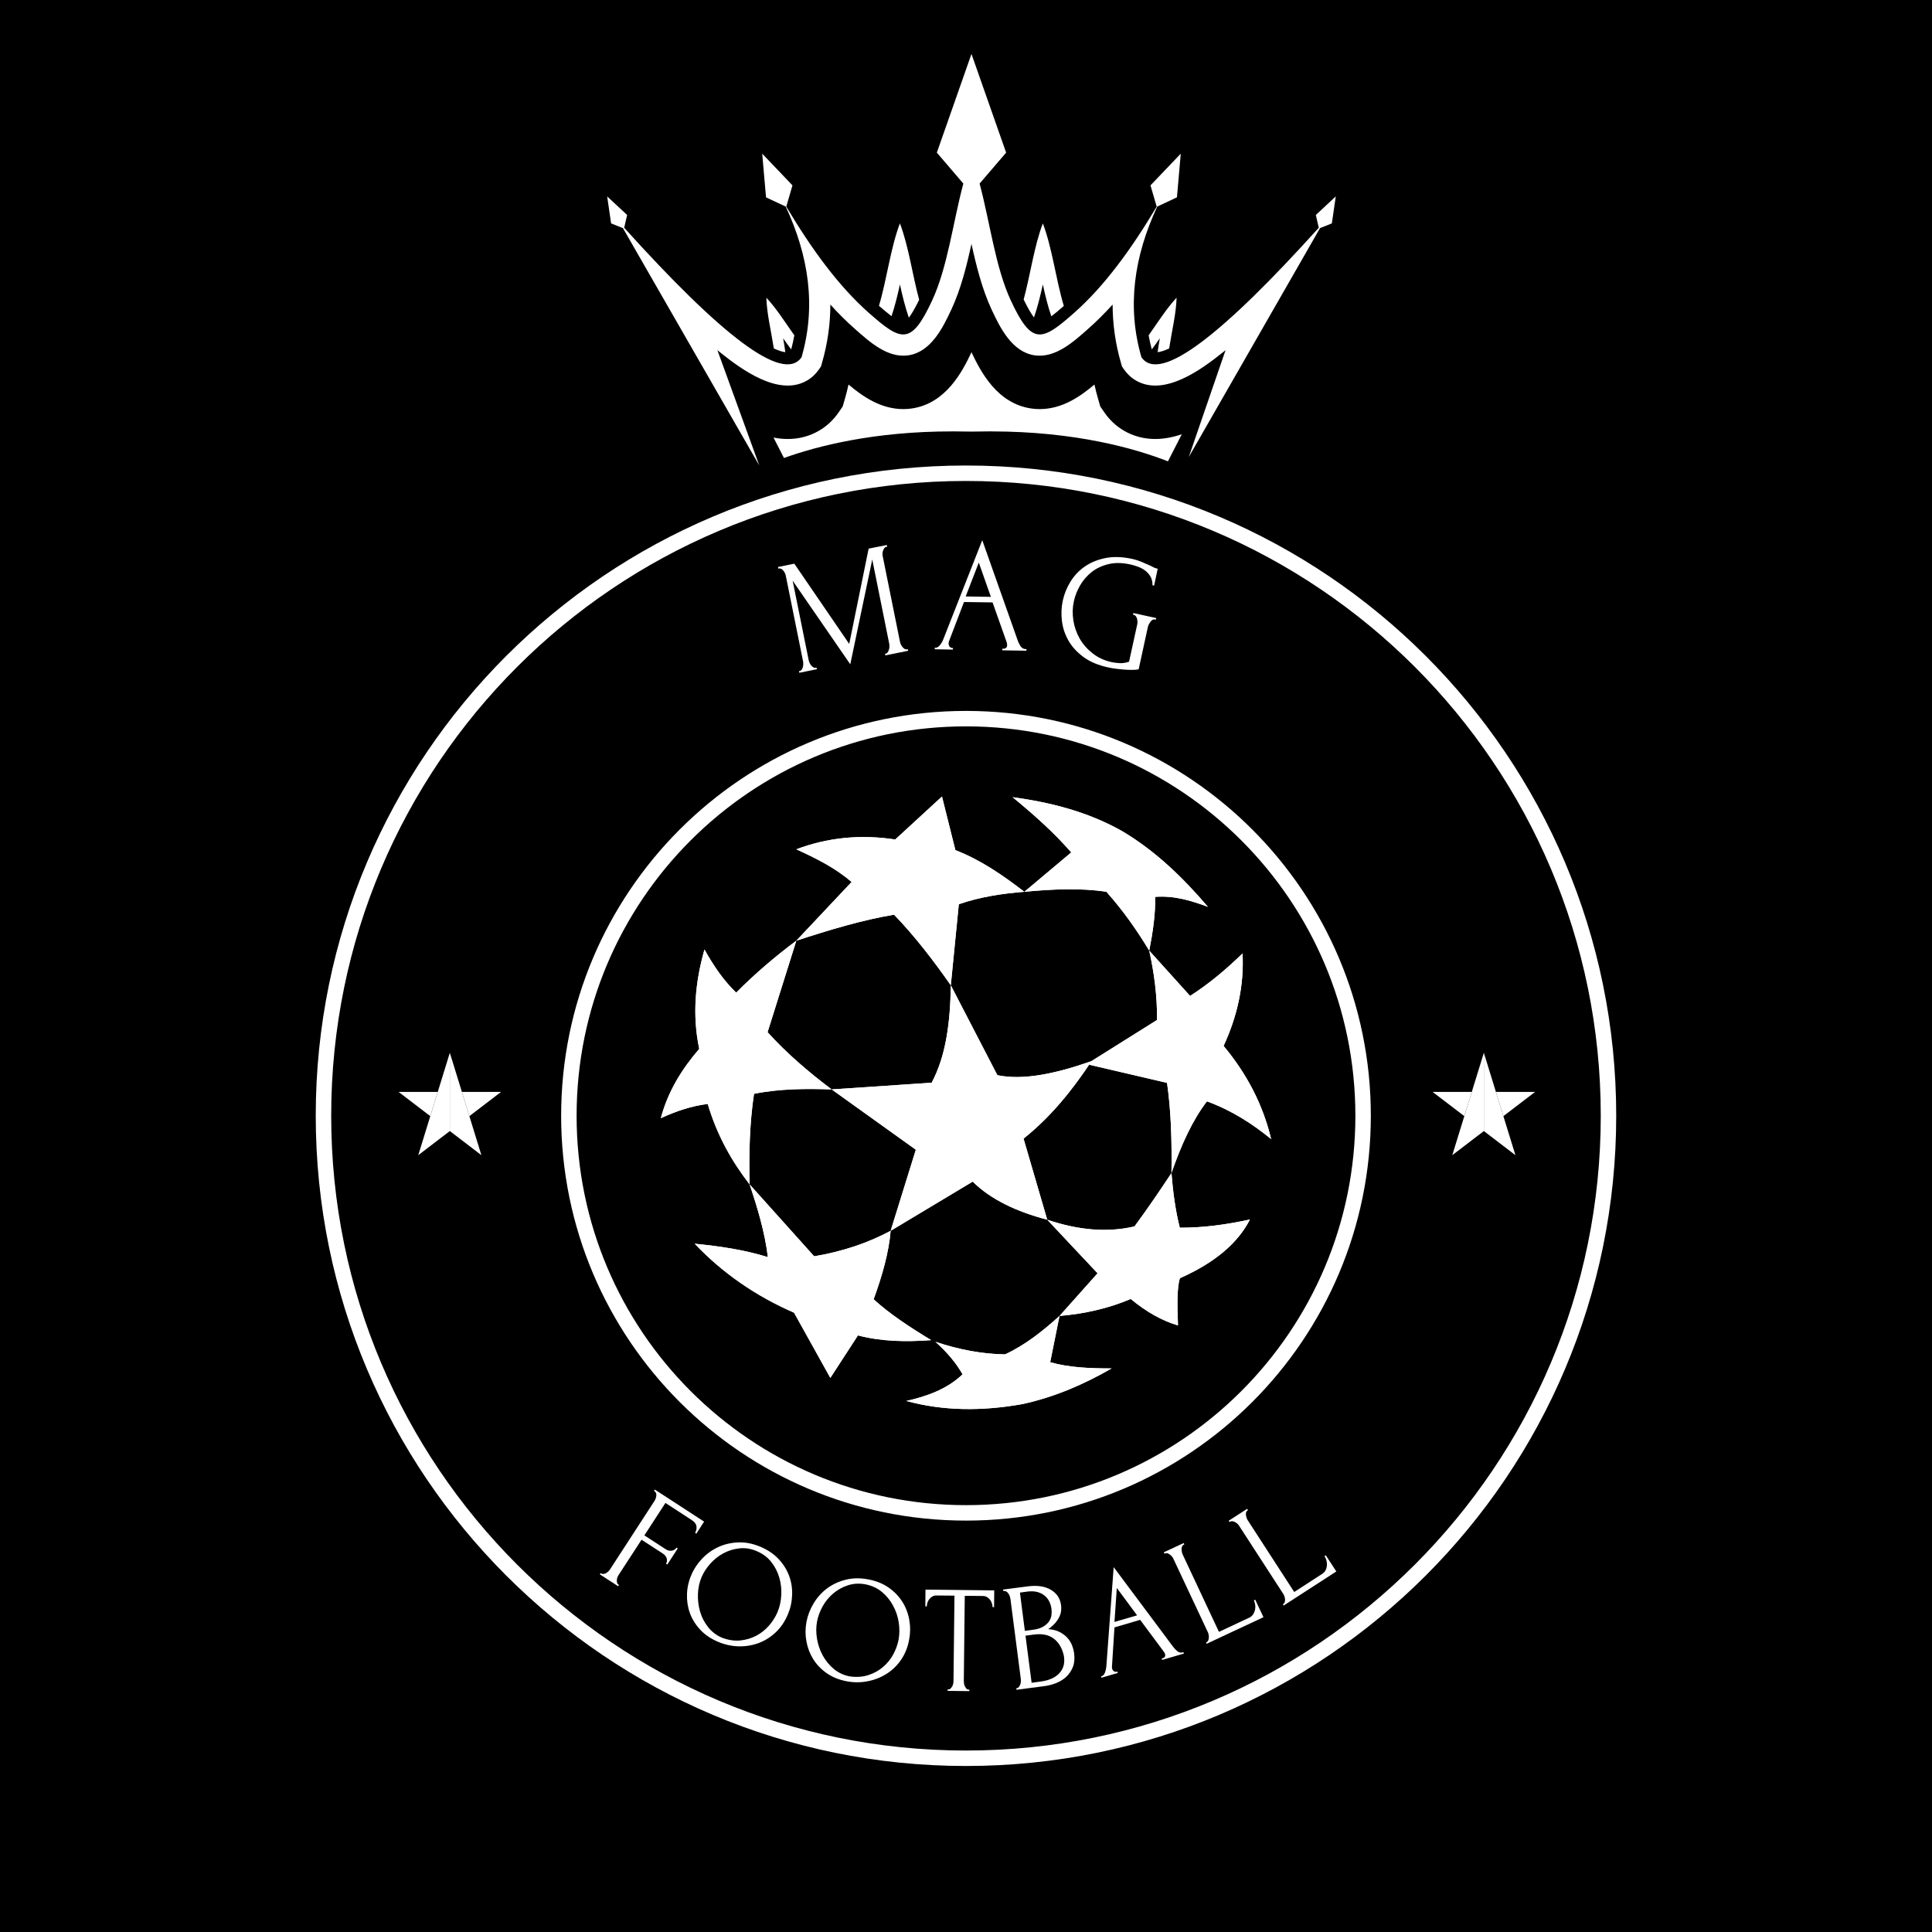
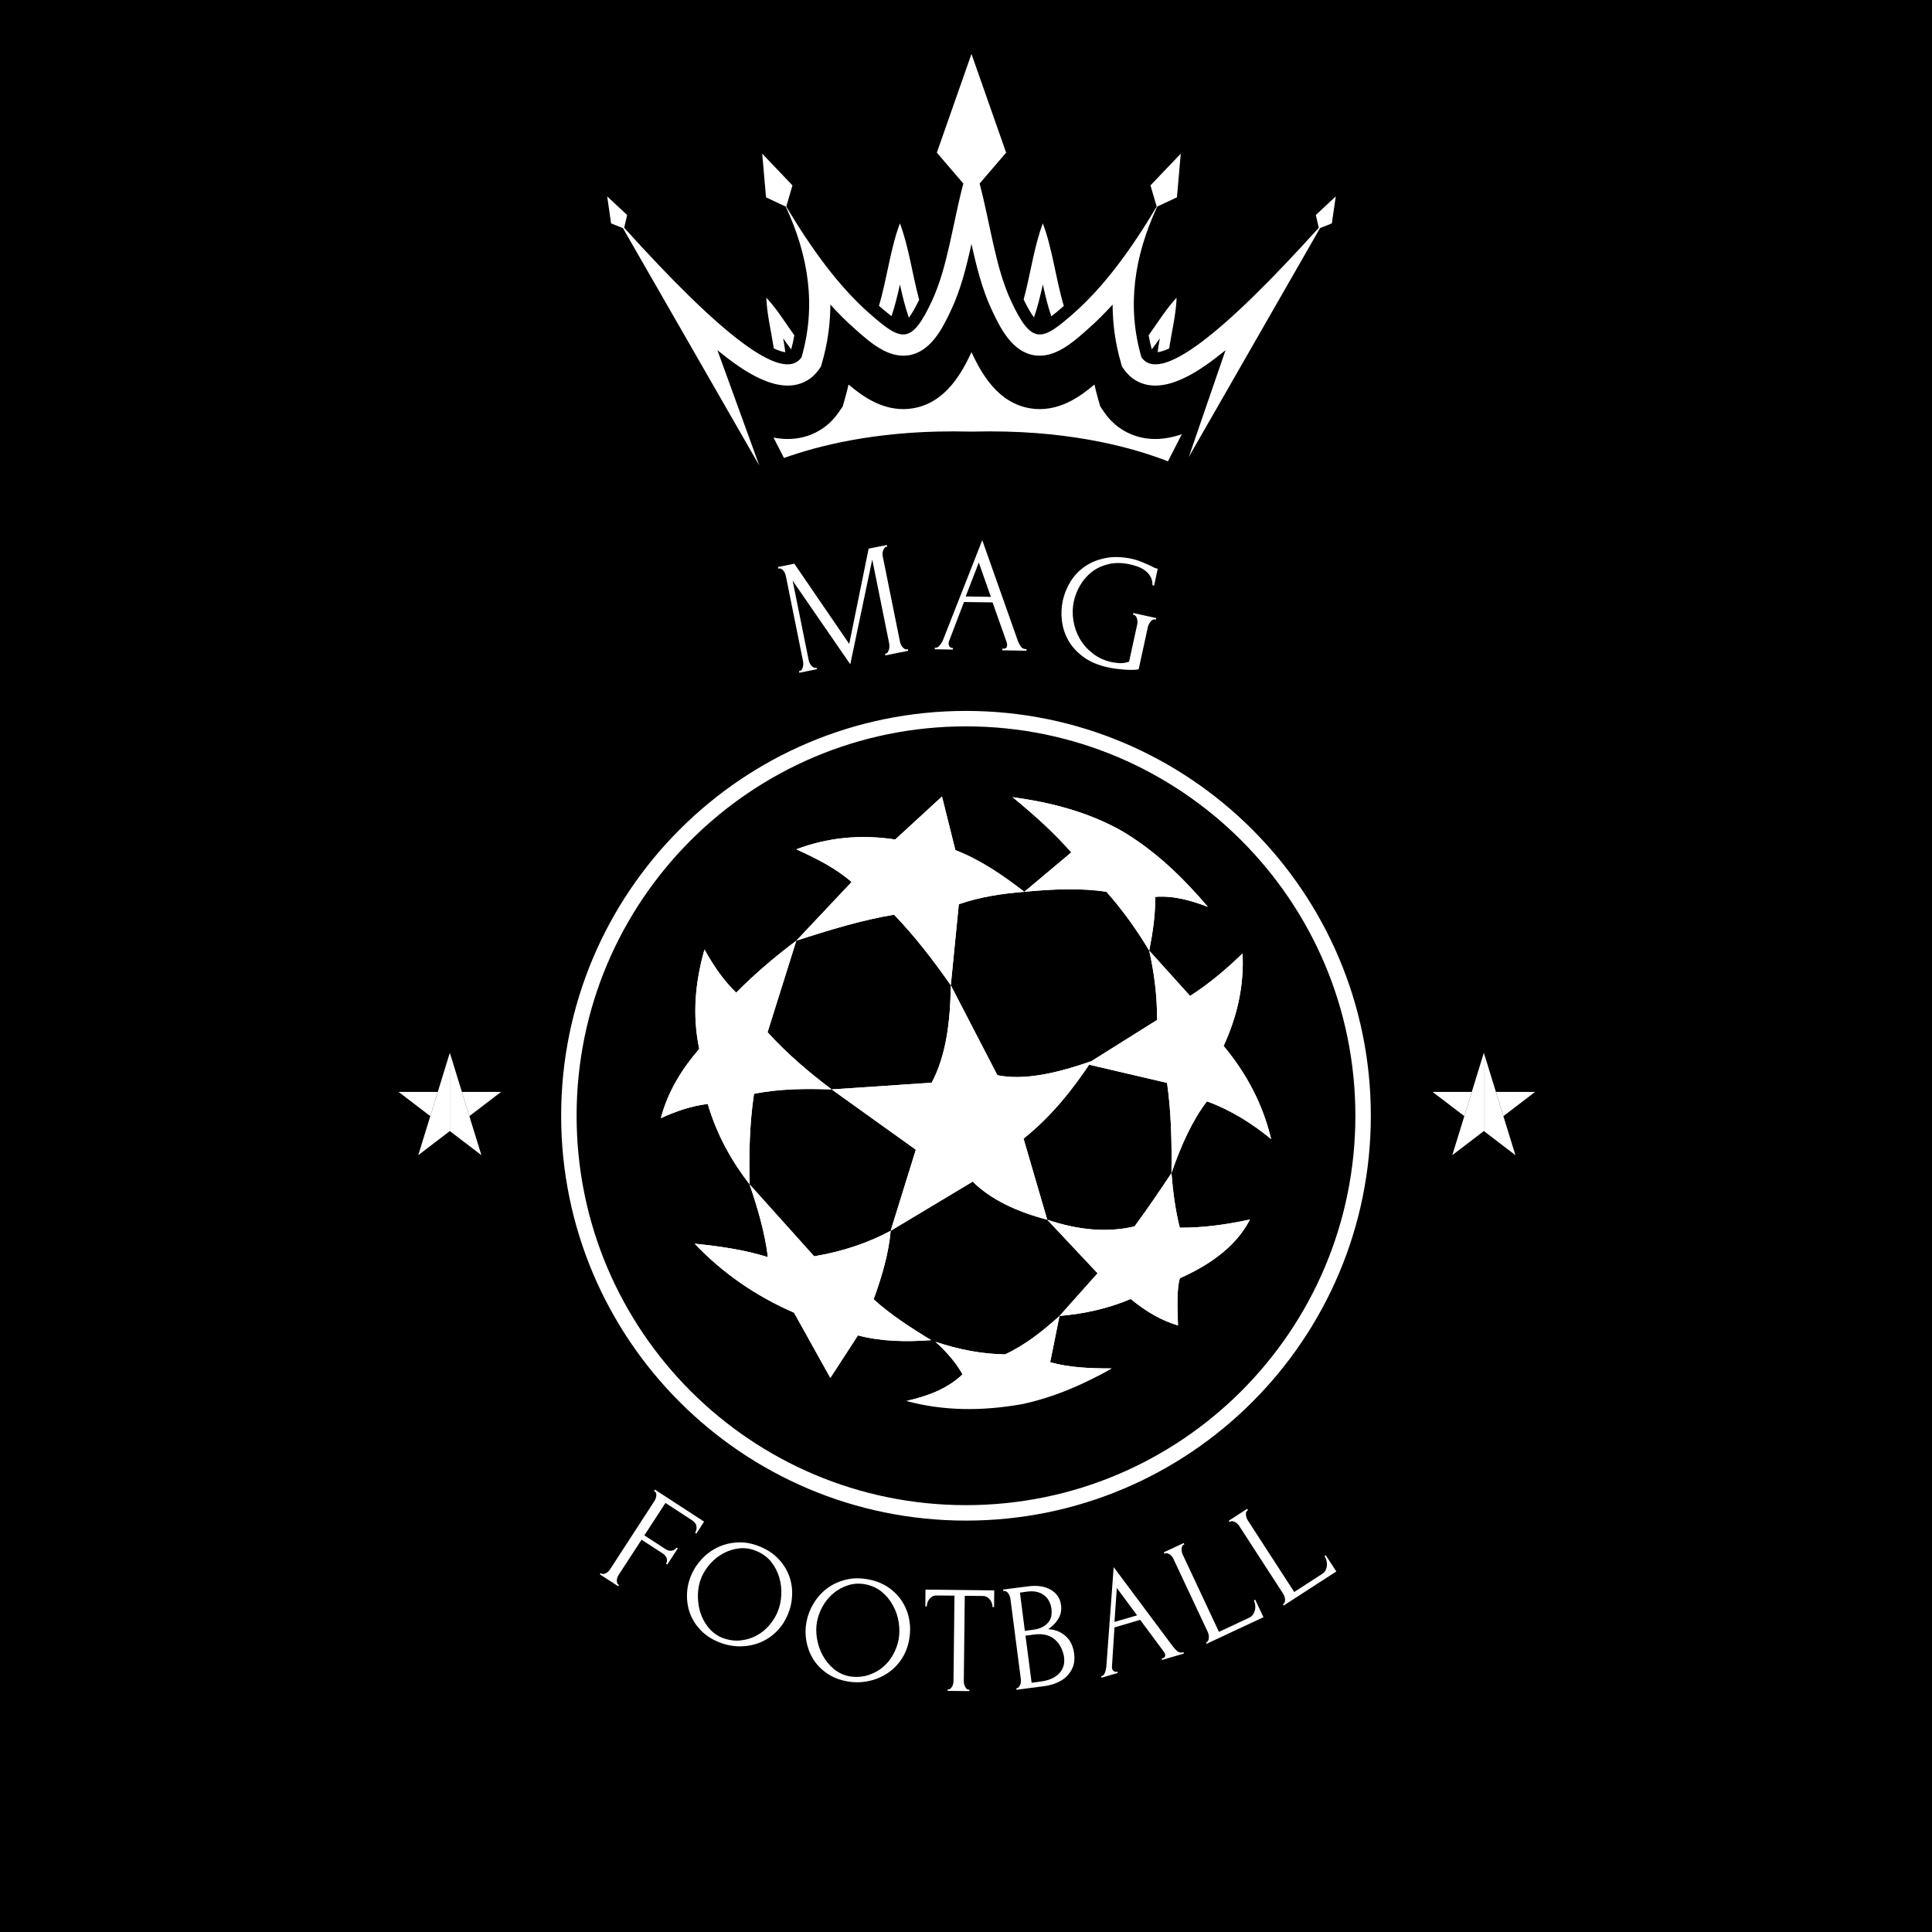
<svg xmlns="http://www.w3.org/2000/svg" width="500" zoomAndPan="magnify" viewBox="0 0 375 375" height="500" preserveAspectRatio="xMidYMid meet" version="1.0">
  <defs>
    <g />
    <clipPath id="08381ffdfd">
      <path d="M 61.285 90.355 L 313.707 90.355 L 313.707 342.777 L 61.285 342.777 Z M 61.285 90.355 " clip-rule="nonzero" />
    </clipPath>
    <clipPath id="4fc7e36ffb">
      <path d="M 187.496 90.355 C 117.793 90.355 61.285 146.863 61.285 216.566 C 61.285 286.27 117.793 342.777 187.496 342.777 C 257.203 342.777 313.707 286.27 313.707 216.566 C 313.707 146.863 257.203 90.355 187.496 90.355 Z M 187.496 90.355 " clip-rule="nonzero" />
    </clipPath>
    <clipPath id="794a12b2bd">
      <path d="M 108.918 137.988 L 266.078 137.988 L 266.078 295.148 L 108.918 295.148 Z M 108.918 137.988 " clip-rule="nonzero" />
    </clipPath>
    <clipPath id="c6546d0eca">
      <path d="M 187.5 137.988 C 144.098 137.988 108.918 173.168 108.918 216.566 C 108.918 259.965 144.098 295.148 187.5 295.148 C 230.898 295.148 266.078 259.965 266.078 216.566 C 266.078 173.168 230.898 137.988 187.5 137.988 Z M 187.5 137.988 " clip-rule="nonzero" />
    </clipPath>
    <clipPath id="210fd3b93c">
      <path d="M 175 255 L 216 255 L 216 273.852 L 175 273.852 Z M 175 255 " clip-rule="nonzero" />
    </clipPath>
    <clipPath id="e572d896d9">
      <path d="M 210 184 L 246.766 184 L 246.766 228 L 210 228 Z M 210 184 " clip-rule="nonzero" />
    </clipPath>
    <clipPath id="c443ebffdd">
      <path d="M 196 154.602 L 235 154.602 L 235 185 L 196 185 Z M 196 154.602 " clip-rule="nonzero" />
    </clipPath>
    <clipPath id="cd804b42c9">
      <path d="M 154 154.602 L 199 154.602 L 199 192 L 154 192 Z M 154 154.602 " clip-rule="nonzero" />
    </clipPath>
    <clipPath id="321f8e6229">
      <path d="M 128.266 182 L 162 182 L 162 230 L 128.266 230 Z M 128.266 182 " clip-rule="nonzero" />
    </clipPath>
    <clipPath id="5a578d5ae7">
      <path d="M 175 255 L 216 255 L 216 273.852 L 175 273.852 Z M 175 255 " clip-rule="nonzero" />
    </clipPath>
    <clipPath id="1feac8aff0">
      <path d="M 211 184 L 246.766 184 L 246.766 228 L 211 228 Z M 211 184 " clip-rule="nonzero" />
    </clipPath>
    <clipPath id="c070b720ad">
      <path d="M 196 154.602 L 235 154.602 L 235 185 L 196 185 Z M 196 154.602 " clip-rule="nonzero" />
    </clipPath>
    <clipPath id="2296614934">
      <path d="M 154 154.602 L 199 154.602 L 199 192 L 154 192 Z M 154 154.602 " clip-rule="nonzero" />
    </clipPath>
    <clipPath id="00a7c1c43a">
      <path d="M 128.266 182 L 162 182 L 162 230 L 128.266 230 Z M 128.266 182 " clip-rule="nonzero" />
    </clipPath>
    <clipPath id="ab7a4b9a7d">
      <path d="M 77.367 211 L 85 211 L 85 217 L 77.367 217 Z M 77.367 211 " clip-rule="nonzero" />
    </clipPath>
    <clipPath id="c6ec9a48fe">
      <path d="M 81 204.336 L 88 204.336 L 88 224.586 L 81 224.586 Z M 81 204.336 " clip-rule="nonzero" />
    </clipPath>
    <clipPath id="c4795faf00">
      <path d="M 89 211 L 97.617 211 L 97.617 217 L 89 217 Z M 89 211 " clip-rule="nonzero" />
    </clipPath>
    <clipPath id="a392d606c6">
      <path d="M 87 204.336 L 94 204.336 L 94 224.586 L 87 224.586 Z M 87 204.336 " clip-rule="nonzero" />
    </clipPath>
    <clipPath id="abbbf7830f">
      <path d="M 278.07 211 L 286 211 L 286 217 L 278.07 217 Z M 278.07 211 " clip-rule="nonzero" />
    </clipPath>
    <clipPath id="a256ad06a8">
      <path d="M 281 204.336 L 289 204.336 L 289 224.586 L 281 224.586 Z M 281 204.336 " clip-rule="nonzero" />
    </clipPath>
    <clipPath id="98deedbe01">
      <path d="M 288 204.336 L 295 204.336 L 295 224.586 L 288 224.586 Z M 288 204.336 " clip-rule="nonzero" />
    </clipPath>
    <clipPath id="751a7dc9bc">
      <path d="M 117.852 10.449 L 259.602 10.449 L 259.602 90.699 L 117.852 90.699 Z M 117.852 10.449 " clip-rule="nonzero" />
    </clipPath>
  </defs>
  <rect x="-37.5" width="450" fill="#ffffff" y="-37.5" height="450" fill-opacity="1" />
  <rect x="-37.5" width="450" fill="#000000" y="-37.5" height="450" fill-opacity="1" />
  <g clip-path="url(#08381ffdfd)">
    <g clip-path="url(#4fc7e36ffb)">
-       <path stroke-linecap="butt" transform="matrix(0.75, 0, 0, 0.75, 61.286, 90.355)" fill="none" stroke-linejoin="miter" d="M 168.28 0 C 75.343 0 -0.001 75.344 -0.001 168.281 C -0.001 261.219 75.343 336.563 168.28 336.563 C 261.223 336.563 336.561 261.219 336.561 168.281 C 336.561 75.344 261.223 0 168.28 0 Z M 168.28 0 " stroke="#ffffff" stroke-width="8" stroke-opacity="1" stroke-miterlimit="4" />
-     </g>
+       </g>
  </g>
  <g clip-path="url(#794a12b2bd)">
    <g clip-path="url(#c6546d0eca)">
      <path stroke-linecap="butt" transform="matrix(0.75, 0, 0, 0.75, 108.918, 137.987)" fill="none" stroke-linejoin="miter" d="M 104.776 0.001 C 46.906 0.001 -0 46.907 -0 104.772 C -0 162.637 46.906 209.548 104.776 209.548 C 162.64 209.548 209.547 162.637 209.547 104.772 C 209.547 46.907 162.64 0.001 104.776 0.001 Z M 104.776 0.001 " stroke="#ffffff" stroke-width="8" stroke-opacity="1" stroke-miterlimit="4" />
    </g>
  </g>
  <path fill="#ffffff" d="M 169.574 252.191 C 171.258 247.559 172.523 243.086 172.875 238.898 C 168.434 241.277 163.516 242.926 158.027 243.848 L 145.496 229.887 C 147.051 234.488 148.445 239.152 149.047 244.004 C 144.227 242.516 139.531 241.879 134.836 241.402 C 140.293 247.145 146.762 251.59 154.125 254.793 L 161.168 267.449 L 166.527 259.203 C 171.129 260.406 175.918 260.473 180.742 260.121 C 176.617 257.617 172.684 255.047 169.574 252.191 Z M 169.574 252.191 " fill-opacity="1" fill-rule="evenodd" />
  <g clip-path="url(#210fd3b93c)">
-     <path fill="#ffffff" d="M 195.082 262.883 C 190.703 262.82 186.199 261.992 181.566 260.441 C 183.691 262.344 185.5 264.406 186.832 266.754 C 183.852 269.609 180.012 271.004 175.918 271.926 C 182.996 273.859 190.547 273.953 198.477 272.527 C 204.602 271.195 210.312 268.75 215.766 265.609 C 211.613 265.609 207.52 265.453 203.84 264.406 L 205.648 255.426 C 202.41 258.344 199.047 261.043 195.082 262.883 Z M 195.082 262.883 " fill-opacity="1" fill-rule="evenodd" />
+     <path fill="#ffffff" d="M 195.082 262.883 C 190.703 262.82 186.199 261.992 181.566 260.441 C 183.691 262.344 185.5 264.406 186.832 266.754 C 183.852 269.609 180.012 271.004 175.918 271.926 C 204.602 271.195 210.312 268.75 215.766 265.609 C 211.613 265.609 207.52 265.453 203.84 264.406 L 205.648 255.426 C 202.41 258.344 199.047 261.043 195.082 262.883 Z M 195.082 262.883 " fill-opacity="1" fill-rule="evenodd" />
  </g>
  <path fill="#ffffff" d="M 213.039 247.145 L 205.648 255.426 C 210.375 255.016 214.973 254.031 219.48 252.129 C 222.559 254.695 225.633 256.379 228.648 257.266 C 228.488 253.27 228.457 249.715 229.027 248.098 C 235.945 245.02 240.324 241.184 242.609 236.707 C 237.914 237.723 233.375 238.328 228.996 238.293 C 228.078 234.645 227.664 231.156 227.379 227.699 C 225.125 231.094 222.812 234.52 220.211 238.043 C 215.008 239.277 209.328 238.801 203.266 236.742 Z M 213.039 247.145 " fill-opacity="1" fill-rule="evenodd" />
  <g clip-path="url(#e572d896d9)">
    <path fill="#ffffff" d="M 226.523 210.188 C 227.316 215.707 227.473 221.605 227.379 227.699 C 229.25 222.273 231.441 217.449 234.266 213.77 C 239.055 215.516 243.082 218.117 246.73 221.098 C 245.113 214.309 241.941 208.344 237.5 203.016 C 240.102 197.367 241.496 191.434 241.18 185.059 C 238.07 188.074 234.77 190.895 230.996 193.309 L 223.066 184.52 C 224.016 188.801 224.617 193.242 224.586 197.973 L 210.914 206.535 Z M 226.523 210.188 " fill-opacity="1" fill-rule="evenodd" />
  </g>
  <g clip-path="url(#c443ebffdd)">
    <path fill="#ffffff" d="M 214.754 173.098 C 217.895 176.621 220.621 180.457 223.066 184.52 C 223.762 180.934 224.301 177.383 224.207 174.082 C 227.887 173.797 231.219 174.812 234.453 176.016 C 229.633 170.371 224.332 165.199 217.766 161.297 C 211.105 157.551 203.934 155.742 196.543 154.73 C 200.633 158.09 204.535 161.551 207.93 165.453 L 198.824 173.098 C 204.441 172.559 209.898 172.336 214.754 173.098 Z M 214.754 173.098 " fill-opacity="1" fill-rule="evenodd" />
  </g>
  <g clip-path="url(#cd804b42c9)">
    <path fill="#ffffff" d="M 173.539 177.539 C 177.57 181.727 181.156 186.391 184.551 191.246 L 186.105 175.508 C 190.133 174.113 194.414 173.445 198.824 173.098 C 194.668 169.895 190.355 166.91 185.438 165.008 L 182.836 154.602 L 173.762 162.945 C 166.91 161.898 160.531 162.598 154.566 164.848 C 158.438 166.625 162.152 168.465 165.293 171.195 L 154.566 182.586 C 161.008 180.488 167.418 178.555 173.539 177.539 Z M 173.539 177.539 " fill-opacity="1" fill-rule="evenodd" />
  </g>
  <g clip-path="url(#321f8e6229)">
    <path fill="#ffffff" d="M 146.352 212.312 C 145.461 218.277 145.367 224.113 145.496 229.887 C 142.066 225.445 139.18 220.402 137.371 214.277 C 134.23 214.66 131.219 215.676 128.266 217.039 C 129.664 211.773 132.391 207.457 135.723 203.586 C 134.328 196.957 134.961 190.547 136.738 184.297 C 138.453 187.375 140.387 190.262 142.895 192.672 C 146.637 188.898 150.539 185.598 154.566 182.586 L 148.984 200.352 C 152.727 204.477 156.949 208.09 161.422 211.453 C 156.41 211.297 151.395 211.297 146.352 212.312 Z M 146.352 212.312 " fill-opacity="1" fill-rule="evenodd" />
  </g>
  <path fill="#ffffff" d="M 177.762 223.16 L 172.875 238.898 L 188.801 229.348 C 192.32 232.84 197.336 235.188 203.266 236.742 L 198.668 221.004 C 204.062 216.723 208.184 211.52 211.867 205.965 C 204.98 208.379 198.668 209.742 193.59 208.695 L 184.551 191.246 C 184.453 198.289 183.66 204.855 180.836 210.152 L 161.422 211.453 Z M 177.762 223.16 " fill-opacity="1" fill-rule="evenodd" />
  <path fill="#ffffff" d="M 161.168 267.449 L 166.527 259.203 C 171.129 260.406 175.918 260.473 180.742 260.121 C 176.617 257.617 172.684 255.047 169.574 252.191 C 171.258 247.559 172.523 243.086 172.875 238.898 C 168.434 241.277 163.516 242.926 158.027 243.848 L 145.496 229.887 C 147.051 234.488 148.445 239.152 149.047 244.004 C 144.227 242.516 139.531 241.879 134.836 241.402 C 140.293 247.145 146.762 251.59 154.125 254.793 Z M 161.168 267.449 " fill-opacity="1" fill-rule="evenodd" />
  <g clip-path="url(#5a578d5ae7)">
    <path fill="#ffffff" d="M 175.918 271.926 C 182.996 273.859 190.547 273.953 198.477 272.527 C 204.602 271.195 210.312 268.75 215.766 265.609 C 211.613 265.609 207.52 265.453 203.84 264.406 L 205.648 255.426 C 202.41 258.344 199.047 261.043 195.082 262.883 C 190.703 262.82 186.199 261.992 181.566 260.441 C 183.691 262.344 185.5 264.406 186.832 266.754 C 183.852 269.609 180.012 271.004 175.918 271.926 Z M 175.918 271.926 " fill-opacity="1" fill-rule="evenodd" />
  </g>
  <path fill="#ffffff" d="M 205.648 255.426 C 210.375 255.016 214.973 254.031 219.48 252.129 C 222.559 254.695 225.633 256.379 228.648 257.266 C 228.488 253.27 228.457 249.715 229.027 248.098 C 235.945 245.02 240.324 241.184 242.609 236.707 C 237.914 237.723 233.375 238.328 228.996 238.293 C 228.078 234.645 227.664 231.156 227.379 227.699 C 225.125 231.094 222.812 234.52 220.211 238.043 C 215.008 239.277 209.328 238.801 203.266 236.742 L 213.039 247.145 Z M 205.648 255.426 " fill-opacity="1" fill-rule="evenodd" />
  <g clip-path="url(#1feac8aff0)">
    <path fill="#ffffff" d="M 227.379 227.699 C 229.25 222.273 231.441 217.449 234.266 213.77 C 239.055 215.516 243.082 218.117 246.73 221.098 C 245.113 214.309 241.941 208.344 237.5 203.016 C 240.102 197.367 241.496 191.434 241.18 185.059 C 238.07 188.074 234.77 190.895 230.996 193.309 L 223.066 184.52 C 224.016 188.801 224.617 193.242 224.586 197.973 L 211.867 205.965 C 211.707 206.188 211.547 206.441 211.391 206.664 L 226.523 210.188 C 227.316 215.707 227.473 221.605 227.379 227.699 Z M 227.379 227.699 " fill-opacity="1" fill-rule="evenodd" />
  </g>
  <g clip-path="url(#c070b720ad)">
    <path fill="#ffffff" d="M 198.824 173.098 C 204.441 172.559 209.898 172.336 214.754 173.098 C 217.895 176.621 220.621 180.457 223.066 184.52 C 223.762 180.934 224.301 177.383 224.207 174.082 C 227.887 173.797 231.219 174.812 234.453 176.016 C 229.633 170.371 224.332 165.199 217.766 161.297 C 211.105 157.551 203.934 155.742 196.543 154.73 C 200.633 158.09 204.535 161.551 207.93 165.453 Z M 198.824 173.098 " fill-opacity="1" fill-rule="evenodd" />
  </g>
  <g clip-path="url(#2296614934)">
    <path fill="#ffffff" d="M 184.551 191.246 L 186.105 175.508 C 190.133 174.113 194.414 173.445 198.824 173.098 C 194.668 169.895 190.355 166.91 185.438 165.008 L 182.836 154.602 L 173.762 162.945 C 166.91 161.898 160.531 162.598 154.566 164.848 C 158.438 166.625 162.152 168.465 165.293 171.195 L 154.566 182.586 C 161.008 180.488 167.418 178.555 173.539 177.539 C 177.57 181.727 181.156 186.391 184.551 191.246 Z M 184.551 191.246 " fill-opacity="1" fill-rule="evenodd" />
  </g>
  <path fill="#ffffff" d="M 188.801 229.348 C 192.32 232.84 197.336 235.188 203.266 236.742 L 198.668 221.004 C 203.809 216.879 207.836 211.961 211.391 206.664 L 210.914 206.535 L 211.867 205.965 C 204.98 208.379 198.668 209.742 193.59 208.695 L 184.551 191.246 C 184.453 198.289 183.66 204.855 180.836 210.152 L 161.422 211.453 L 177.762 223.16 L 172.875 238.898 Z M 188.801 229.348 " fill-opacity="1" fill-rule="evenodd" />
  <g clip-path="url(#00a7c1c43a)">
    <path fill="#ffffff" d="M 146.352 212.312 C 151.395 211.297 156.41 211.297 161.422 211.453 C 156.949 208.09 152.727 204.477 148.984 200.352 L 154.566 182.586 C 150.539 185.598 146.637 188.898 142.895 192.672 C 140.387 190.262 138.453 187.375 136.738 184.297 C 134.961 190.547 134.328 196.957 135.723 203.586 C 132.391 207.457 129.664 211.773 128.266 217.039 C 131.219 215.676 134.23 214.66 137.371 214.277 C 139.18 220.402 142.066 225.445 145.496 229.887 C 145.367 224.113 145.461 218.277 146.352 212.312 Z M 146.352 212.312 " fill-opacity="1" fill-rule="evenodd" />
  </g>
  <g fill="#ffffff" fill-opacity="1">
    <g transform="translate(153.726, 130.864)">
      <g>
        <path d="M 18.062 -3.969 L 18.219 -4 C 18.363 -4.031 18.484 -4.117 18.578 -4.266 C 18.68 -4.422 18.758 -4.586 18.812 -4.766 C 18.875 -4.941 18.906 -5.133 18.906 -5.344 C 18.914 -5.562 18.906 -5.75 18.875 -5.906 L 15.578 -22.266 L 11.312 -1.922 L 0.125 -18.156 L 3.234 -2.75 C 3.266 -2.594 3.32 -2.414 3.406 -2.219 C 3.488 -2.031 3.594 -1.863 3.719 -1.719 C 3.844 -1.57 3.977 -1.445 4.125 -1.344 C 4.27 -1.25 4.426 -1.219 4.594 -1.25 L 4.766 -1.281 L 4.828 -0.969 L 1.422 -0.281 L 1.359 -0.594 L 1.531 -0.641 C 1.676 -0.66 1.797 -0.742 1.891 -0.891 C 1.984 -1.047 2.055 -1.211 2.109 -1.391 C 2.16 -1.566 2.188 -1.758 2.188 -1.969 C 2.188 -2.188 2.172 -2.375 2.141 -2.531 L -1.203 -19.109 C -1.234 -19.254 -1.285 -19.414 -1.359 -19.594 C -1.441 -19.77 -1.539 -19.93 -1.656 -20.078 C -1.77 -20.223 -1.898 -20.336 -2.047 -20.422 C -2.191 -20.516 -2.336 -20.551 -2.484 -20.531 L -2.656 -20.484 L -2.719 -20.812 L 0.453 -21.453 L 11.109 -5.875 L 14.875 -24.375 L 18.406 -25.078 L 18.469 -24.75 L 18.312 -24.719 C 18.133 -24.688 18 -24.598 17.906 -24.453 C 17.812 -24.316 17.734 -24.156 17.672 -23.969 C 17.609 -23.789 17.57 -23.602 17.562 -23.406 C 17.562 -23.219 17.578 -23.051 17.609 -22.906 L 20.953 -6.328 C 20.984 -6.172 21.039 -5.992 21.125 -5.797 C 21.207 -5.598 21.312 -5.426 21.438 -5.281 C 21.562 -5.145 21.695 -5.023 21.844 -4.922 C 21.988 -4.828 22.148 -4.797 22.328 -4.828 L 22.484 -4.859 L 22.547 -4.547 L 18.125 -3.656 Z M 18.062 -3.969 " />
      </g>
    </g>
  </g>
  <g fill="#ffffff" fill-opacity="1">
    <g transform="translate(181, 126.022)">
      <g>
        <path d="M 13.547 -0.109 L 13.703 -0.109 C 14.211 -0.098 14.473 -0.328 14.484 -0.797 C 14.484 -0.961 14.457 -1.141 14.406 -1.328 L 11.656 -9.094 L 6.109 -9.172 L 3.234 -1.641 C 3.16 -1.461 3.125 -1.301 3.125 -1.156 C 3.125 -0.883 3.191 -0.664 3.328 -0.5 C 3.473 -0.344 3.633 -0.258 3.812 -0.25 L 3.969 -0.25 L 3.969 0.062 L 0.438 0 L 0.438 -0.312 L 0.609 -0.297 C 0.879 -0.297 1.148 -0.457 1.422 -0.781 C 1.691 -1.102 1.914 -1.488 2.094 -1.938 L 9.656 -21.172 L 16.469 -1.906 C 16.602 -1.477 16.797 -1.062 17.047 -0.656 C 17.305 -0.25 17.648 -0.039 18.078 -0.031 L 18.234 -0.031 L 18.234 0.281 L 13.547 0.203 Z M 6.438 -10.25 L 11.328 -10.172 L 8.984 -16.828 Z M 6.438 -10.25 " />
      </g>
    </g>
  </g>
  <g fill="#ffffff" fill-opacity="1">
    <g transform="translate(202.917, 126.572)">
      <g>
        <path d="M 17.062 -7.578 L 21.5 -6.609 L 21.438 -6.297 L 21.281 -6.328 C 21.113 -6.367 20.953 -6.348 20.797 -6.266 C 20.648 -6.18 20.52 -6.062 20.406 -5.906 C 20.289 -5.758 20.188 -5.598 20.094 -5.422 C 20 -5.254 19.938 -5.102 19.906 -4.969 L 18.094 3.344 C 17.695 3.426 17.242 3.461 16.734 3.453 C 16.234 3.453 15.719 3.43 15.188 3.391 C 14.656 3.348 14.117 3.289 13.578 3.219 C 13.035 3.145 12.539 3.055 12.094 2.953 C 10.227 2.547 8.664 1.883 7.406 0.969 C 6.156 0.051 5.18 -1.004 4.484 -2.203 C 3.797 -3.41 3.367 -4.691 3.203 -6.047 C 3.035 -7.398 3.094 -8.723 3.375 -10.016 C 3.656 -11.297 4.148 -12.516 4.859 -13.672 C 5.578 -14.836 6.504 -15.816 7.641 -16.609 C 8.785 -17.398 10.117 -17.945 11.641 -18.25 C 13.172 -18.562 14.898 -18.508 16.828 -18.094 C 17.547 -17.926 18.203 -17.711 18.797 -17.453 C 19.391 -17.191 19.91 -16.969 20.359 -16.781 C 20.617 -16.645 20.836 -16.531 21.016 -16.438 C 21.203 -16.344 21.367 -16.281 21.516 -16.25 L 21.797 -16.188 L 21.094 -12.906 L 20.781 -12.969 C 20.789 -13.645 20.656 -14.219 20.375 -14.688 C 20.094 -15.156 19.738 -15.547 19.312 -15.859 C 18.883 -16.172 18.414 -16.414 17.906 -16.594 C 17.395 -16.781 16.914 -16.922 16.469 -17.016 C 14.914 -17.359 13.508 -17.379 12.25 -17.078 C 10.988 -16.773 9.906 -16.27 9 -15.562 C 8.094 -14.852 7.344 -13.992 6.75 -12.984 C 6.164 -11.984 5.754 -10.941 5.516 -9.859 C 5.254 -8.66 5.223 -7.426 5.422 -6.156 C 5.617 -4.895 6.031 -3.711 6.656 -2.609 C 7.289 -1.516 8.129 -0.562 9.172 0.25 C 10.211 1.07 11.445 1.641 12.875 1.953 C 13.27 2.035 13.766 2.098 14.359 2.141 C 14.961 2.18 15.586 2.086 16.234 1.859 L 17.828 -5.422 C 17.859 -5.555 17.867 -5.719 17.859 -5.906 C 17.859 -6.102 17.832 -6.297 17.781 -6.484 C 17.727 -6.672 17.648 -6.832 17.547 -6.969 C 17.453 -7.102 17.32 -7.191 17.156 -7.234 L 17 -7.266 Z M 17.062 -7.578 " />
      </g>
    </g>
  </g>
  <g fill="#ffffff" fill-opacity="1">
    <g transform="translate(115.289, 304.845)">
      <g>
        <path d="M 4.75 2.734 L 4.859 2.797 L 4.703 3.047 L 1.141 0.734 L 1.297 0.484 L 1.422 0.578 C 1.555 0.66 1.703 0.688 1.859 0.656 C 2.023 0.633 2.188 0.582 2.344 0.5 C 2.5 0.414 2.645 0.305 2.781 0.172 C 2.914 0.047 3.023 -0.082 3.109 -0.219 L 11.766 -13.547 C 11.836 -13.66 11.906 -13.801 11.969 -13.969 C 12.031 -14.133 12.07 -14.305 12.094 -14.484 C 12.125 -14.66 12.113 -14.832 12.062 -15 C 12.008 -15.164 11.914 -15.289 11.781 -15.375 L 11.656 -15.469 L 11.812 -15.719 L 21.375 -9.5 L 19.875 -7.172 L 19.625 -7.344 C 19.875 -7.727 19.961 -8.145 19.891 -8.594 C 19.828 -9.051 19.523 -9.453 18.984 -9.797 L 13.875 -13.125 L 9.781 -6.828 L 13.922 -4.141 C 14.297 -3.891 14.688 -3.797 15.094 -3.859 C 15.5 -3.922 15.805 -4.117 16.016 -4.453 L 16.266 -4.297 L 14.234 -1.172 L 13.984 -1.328 C 14.18 -1.617 14.227 -1.953 14.125 -2.328 C 14.02 -2.711 13.77 -3.035 13.375 -3.297 L 9.234 -5.984 L 4.781 0.859 C 4.695 0.992 4.617 1.148 4.547 1.328 C 4.484 1.504 4.445 1.68 4.438 1.859 C 4.438 2.035 4.453 2.203 4.484 2.359 C 4.523 2.516 4.613 2.641 4.75 2.734 Z M 4.75 2.734 " />
      </g>
    </g>
  </g>
  <g fill="#ffffff" fill-opacity="1">
    <g transform="translate(129.422, 314.145)">
      <g>
        <path d="M 18.203 -13.906 C 19.629 -13.301 20.801 -12.504 21.719 -11.516 C 22.633 -10.535 23.312 -9.453 23.75 -8.266 C 24.188 -7.078 24.379 -5.832 24.328 -4.531 C 24.285 -3.227 24.004 -1.969 23.484 -0.75 C 22.91 0.613 22.125 1.766 21.125 2.703 C 20.133 3.641 19.023 4.332 17.797 4.781 C 16.578 5.227 15.289 5.438 13.938 5.406 C 12.594 5.375 11.266 5.082 9.953 4.531 C 8.547 3.938 7.391 3.148 6.484 2.172 C 5.578 1.191 4.91 0.117 4.484 -1.047 C 4.066 -2.211 3.879 -3.43 3.922 -4.703 C 3.961 -5.984 4.238 -7.219 4.75 -8.406 C 5.238 -9.582 5.938 -10.645 6.844 -11.594 C 7.75 -12.551 8.797 -13.305 9.984 -13.859 C 11.18 -14.41 12.477 -14.711 13.875 -14.766 C 15.27 -14.828 16.711 -14.539 18.203 -13.906 Z M 10.719 3.734 C 11.957 4.203 13.145 4.379 14.281 4.266 C 15.414 4.148 16.457 3.836 17.406 3.328 C 18.352 2.816 19.172 2.16 19.859 1.359 C 20.555 0.555 21.098 -0.301 21.484 -1.219 C 21.91 -2.219 22.156 -3.305 22.219 -4.484 C 22.289 -5.66 22.164 -6.805 21.844 -7.922 C 21.52 -9.035 21 -10.051 20.281 -10.969 C 19.562 -11.883 18.613 -12.586 17.438 -13.078 C 16.32 -13.555 15.211 -13.734 14.109 -13.609 C 13.004 -13.492 11.969 -13.176 11 -12.656 C 10.039 -12.145 9.191 -11.473 8.453 -10.641 C 7.711 -9.816 7.145 -8.941 6.75 -8.016 C 6.32 -7.004 6.086 -5.91 6.047 -4.734 C 6.004 -3.555 6.145 -2.414 6.469 -1.312 C 6.789 -0.219 7.305 0.773 8.016 1.672 C 8.723 2.578 9.625 3.266 10.719 3.734 Z M 10.719 3.734 " />
      </g>
    </g>
  </g>
  <g fill="#ffffff" fill-opacity="1">
    <g transform="translate(153.679, 324.011)">
      <g>
        <path d="M 14.844 -17.453 C 16.363 -17.172 17.676 -16.645 18.781 -15.875 C 19.883 -15.113 20.773 -14.195 21.453 -13.125 C 22.129 -12.062 22.582 -10.883 22.812 -9.594 C 23.039 -8.312 23.031 -7.02 22.781 -5.719 C 22.508 -4.258 21.988 -2.969 21.219 -1.844 C 20.445 -0.727 19.508 0.176 18.406 0.875 C 17.312 1.57 16.098 2.051 14.766 2.312 C 13.43 2.582 12.07 2.586 10.688 2.328 C 9.176 2.047 7.875 1.52 6.781 0.75 C 5.688 -0.02 4.812 -0.93 4.156 -1.984 C 3.508 -3.035 3.07 -4.188 2.844 -5.438 C 2.613 -6.688 2.617 -7.945 2.859 -9.219 C 3.098 -10.469 3.555 -11.656 4.234 -12.781 C 4.91 -13.914 5.77 -14.879 6.812 -15.672 C 7.863 -16.461 9.066 -17.031 10.422 -17.375 C 11.773 -17.727 13.25 -17.754 14.844 -17.453 Z M 11.25 1.375 C 12.57 1.562 13.773 1.477 14.859 1.125 C 15.941 0.781 16.891 0.258 17.703 -0.438 C 18.523 -1.133 19.188 -1.945 19.688 -2.875 C 20.195 -3.812 20.547 -4.766 20.734 -5.734 C 20.93 -6.816 20.941 -7.938 20.766 -9.094 C 20.586 -10.258 20.219 -11.352 19.656 -12.375 C 19.102 -13.406 18.379 -14.289 17.484 -15.031 C 16.586 -15.77 15.516 -16.258 14.266 -16.5 C 13.066 -16.719 11.938 -16.648 10.875 -16.297 C 9.82 -15.953 8.879 -15.426 8.047 -14.719 C 7.211 -14.008 6.523 -13.172 5.984 -12.203 C 5.453 -11.234 5.094 -10.254 4.906 -9.266 C 4.707 -8.191 4.707 -7.07 4.906 -5.906 C 5.102 -4.75 5.477 -3.664 6.031 -2.656 C 6.594 -1.645 7.312 -0.773 8.188 -0.047 C 9.062 0.672 10.082 1.145 11.25 1.375 Z M 11.25 1.375 " />
      </g>
    </g>
  </g>
  <g fill="#ffffff" fill-opacity="1">
    <g transform="translate(179.152, 328.152)">
      <g>
        <path d="M 8.844 -0.203 L 9 -0.203 L 9 0.094 L 4.781 0.047 L 4.781 -0.25 L 4.938 -0.234 C 5.094 -0.234 5.227 -0.289 5.344 -0.406 C 5.469 -0.531 5.578 -0.672 5.672 -0.828 C 5.766 -0.984 5.828 -1.156 5.859 -1.344 C 5.898 -1.531 5.922 -1.707 5.922 -1.875 L 6.109 -18.438 L 2.672 -18.469 C 2.348 -18.477 2.066 -18.414 1.828 -18.281 C 1.598 -18.145 1.398 -17.973 1.234 -17.766 C 1.066 -17.555 0.941 -17.328 0.859 -17.078 C 0.785 -16.836 0.75 -16.598 0.75 -16.359 L 0.453 -16.359 L 0.484 -19.609 L 13.828 -19.453 L 13.797 -16.203 L 13.5 -16.219 C 13.5 -16.457 13.457 -16.703 13.375 -16.953 C 13.289 -17.203 13.172 -17.43 13.016 -17.641 C 12.867 -17.848 12.676 -18.02 12.438 -18.156 C 12.195 -18.301 11.922 -18.375 11.609 -18.375 L 8.109 -18.406 L 7.922 -1.844 C 7.922 -1.676 7.938 -1.5 7.969 -1.312 C 8.008 -1.125 8.07 -0.953 8.156 -0.797 C 8.238 -0.641 8.332 -0.5 8.438 -0.375 C 8.551 -0.258 8.688 -0.203 8.844 -0.203 Z M 8.844 -0.203 " />
      </g>
    </g>
  </g>
  <g fill="#ffffff" fill-opacity="1">
    <g transform="translate(195.97, 328.156)">
      <g>
        <path d="M 1.297 -0.469 L 1.438 -0.484 C 1.57 -0.504 1.691 -0.582 1.797 -0.719 C 1.898 -0.852 1.984 -1 2.047 -1.156 C 2.117 -1.32 2.16 -1.5 2.172 -1.688 C 2.191 -1.883 2.191 -2.066 2.172 -2.234 L 0.141 -17.906 C 0.117 -18.031 0.078 -18.176 0.016 -18.344 C -0.047 -18.52 -0.129 -18.688 -0.234 -18.844 C -0.348 -19.008 -0.477 -19.141 -0.625 -19.234 C -0.77 -19.328 -0.922 -19.363 -1.078 -19.344 L -1.219 -19.328 L -1.266 -19.625 L 3.578 -20.25 C 5.391 -20.477 6.863 -20.254 8 -19.578 C 9.145 -18.91 9.805 -17.91 9.984 -16.578 C 10.055 -15.992 10.023 -15.461 9.891 -14.984 C 9.754 -14.516 9.551 -14.082 9.281 -13.688 C 9.02 -13.301 8.727 -12.961 8.406 -12.672 C 8.094 -12.379 7.785 -12.133 7.484 -11.938 C 8.336 -11.883 9.062 -11.707 9.656 -11.406 C 10.258 -11.102 10.766 -10.734 11.172 -10.297 C 11.578 -9.859 11.883 -9.375 12.094 -8.844 C 12.301 -8.32 12.441 -7.789 12.516 -7.25 C 12.648 -6.238 12.57 -5.359 12.281 -4.609 C 11.988 -3.867 11.562 -3.234 11 -2.703 C 10.445 -2.18 9.785 -1.77 9.016 -1.469 C 8.254 -1.164 7.445 -0.961 6.594 -0.859 L 1.328 -0.172 Z M 10.516 -6.812 C 10.172 -8.301 9.508 -9.406 8.531 -10.125 C 7.562 -10.844 6.297 -11.098 4.734 -10.891 L 3.078 -10.672 L 4.266 -1.531 L 5.984 -1.766 C 7.555 -1.961 8.754 -2.477 9.578 -3.312 C 10.398 -4.156 10.727 -5.211 10.562 -6.484 Z M 8.094 -16.047 C 7.895 -17.191 7.383 -18.047 6.562 -18.609 C 5.738 -19.18 4.707 -19.391 3.469 -19.234 L 2 -19.031 L 2.953 -11.609 L 4.484 -11.812 C 5.305 -11.914 5.961 -12.109 6.453 -12.391 C 6.953 -12.68 7.336 -13.016 7.609 -13.391 C 7.879 -13.773 8.047 -14.18 8.109 -14.609 C 8.172 -15.035 8.176 -15.445 8.125 -15.844 Z M 8.094 -16.047 " />
      </g>
    </g>
  </g>
  <g fill="#ffffff" fill-opacity="1">
    <g transform="translate(213.397, 325.77)">
      <g>
        <path d="M 12.094 -3.859 L 12.234 -3.891 C 12.691 -4.023 12.859 -4.305 12.734 -4.734 C 12.691 -4.879 12.613 -5.023 12.5 -5.172 L 7.906 -11.359 L 2.922 -9.891 L 2.438 -2.359 C 2.414 -2.191 2.426 -2.035 2.469 -1.891 C 2.531 -1.648 2.648 -1.477 2.828 -1.375 C 3.016 -1.27 3.188 -1.238 3.344 -1.281 L 3.484 -1.328 L 3.562 -1.047 L 0.406 -0.125 L 0.328 -0.406 L 0.469 -0.438 C 0.719 -0.508 0.914 -0.727 1.062 -1.094 C 1.207 -1.457 1.301 -1.863 1.344 -2.312 L 2.766 -21.594 L 14.203 -6.266 C 14.441 -5.922 14.734 -5.602 15.078 -5.312 C 15.43 -5.02 15.797 -4.93 16.172 -5.047 L 16.312 -5.094 L 16.391 -4.812 L 12.172 -3.578 Z M 2.922 -10.953 L 7.312 -12.234 L 3.375 -17.547 Z M 2.922 -10.953 " />
      </g>
    </g>
  </g>
  <g fill="#ffffff" fill-opacity="1">
    <g transform="translate(233.002, 319.63)">
      <g>
        <path d="M 1.094 -0.844 L 1.219 -0.891 C 1.363 -0.961 1.461 -1.07 1.516 -1.219 C 1.578 -1.363 1.613 -1.523 1.625 -1.703 C 1.645 -1.891 1.641 -2.078 1.609 -2.266 C 1.578 -2.453 1.531 -2.617 1.469 -2.766 L -5.281 -17.141 C -5.332 -17.266 -5.422 -17.395 -5.547 -17.531 C -5.672 -17.676 -5.805 -17.801 -5.953 -17.906 C -6.109 -18.008 -6.258 -18.086 -6.406 -18.141 C -6.562 -18.191 -6.711 -18.18 -6.859 -18.109 L -6.984 -18.062 L -7.109 -18.328 L -3.25 -20.125 L -3.125 -19.859 L -3.25 -19.812 C -3.395 -19.738 -3.5 -19.625 -3.562 -19.469 C -3.625 -19.32 -3.656 -19.16 -3.656 -18.984 C -3.656 -18.805 -3.641 -18.625 -3.609 -18.438 C -3.578 -18.258 -3.535 -18.109 -3.484 -17.984 L 3.594 -2.891 L 9.484 -5.641 C 9.816 -5.805 10.07 -6.031 10.25 -6.312 C 10.426 -6.602 10.547 -6.906 10.609 -7.219 C 10.672 -7.539 10.676 -7.859 10.625 -8.172 C 10.57 -8.492 10.488 -8.77 10.375 -9 L 10.641 -9.125 L 12.234 -5.734 L 1.219 -0.578 Z M 1.094 -0.844 " />
      </g>
    </g>
  </g>
  <g fill="#ffffff" fill-opacity="1">
    <g transform="translate(248.036, 312.365)">
      <g>
        <path d="M 0.969 -0.984 L 1.094 -1.062 C 1.219 -1.145 1.301 -1.266 1.344 -1.422 C 1.383 -1.578 1.398 -1.742 1.391 -1.922 C 1.379 -2.109 1.344 -2.289 1.281 -2.469 C 1.227 -2.645 1.16 -2.801 1.078 -2.938 L -7.562 -16.266 C -7.633 -16.379 -7.738 -16.5 -7.875 -16.625 C -8.02 -16.75 -8.172 -16.852 -8.328 -16.938 C -8.492 -17.02 -8.656 -17.07 -8.812 -17.094 C -8.977 -17.125 -9.125 -17.098 -9.25 -17.016 L -9.375 -16.938 L -9.547 -17.188 L -5.969 -19.5 L -5.797 -19.25 L -5.906 -19.172 C -6.039 -19.086 -6.129 -18.969 -6.172 -18.812 C -6.211 -18.664 -6.223 -18.504 -6.203 -18.328 C -6.18 -18.148 -6.141 -17.969 -6.078 -17.781 C -6.023 -17.602 -5.961 -17.457 -5.891 -17.344 L 3.172 -3.359 L 8.625 -6.891 C 8.938 -7.098 9.16 -7.352 9.297 -7.656 C 9.43 -7.957 9.504 -8.27 9.516 -8.594 C 9.535 -8.926 9.5 -9.242 9.406 -9.547 C 9.312 -9.848 9.191 -10.109 9.047 -10.328 L 9.297 -10.484 L 11.344 -7.344 L 1.125 -0.734 Z M 0.969 -0.984 " />
      </g>
    </g>
  </g>
  <g clip-path="url(#ab7a4b9a7d)">
    <path fill="#ffffff" d="M 83.52 216.641 L 84.969 211.941 L 77.367 211.941 Z M 83.52 216.641 " fill-opacity="1" fill-rule="nonzero" />
  </g>
  <g clip-path="url(#c6ec9a48fe)">
    <path fill="#ffffff" d="M 83.52 216.641 L 81.23 224.07 L 81.184 224.219 L 87.312 219.535 L 87.312 204.344 L 84.969 211.941 Z M 83.52 216.641 " fill-opacity="1" fill-rule="nonzero" />
  </g>
  <g clip-path="url(#c4795faf00)">
    <path fill="#ffffff" d="M 91.102 216.641 L 97.254 211.941 L 89.652 211.941 Z M 91.102 216.641 " fill-opacity="1" fill-rule="nonzero" />
  </g>
  <g clip-path="url(#a392d606c6)">
    <path fill="#ffffff" d="M 91.102 216.641 L 89.652 211.941 L 87.312 204.344 L 87.312 219.535 L 93.438 224.219 L 93.395 224.07 Z M 91.102 216.641 " fill-opacity="1" fill-rule="nonzero" />
  </g>
  <g clip-path="url(#abbbf7830f)">
    <path fill="#ffffff" d="M 284.223 216.641 L 285.672 211.941 L 278.07 211.941 Z M 284.223 216.641 " fill-opacity="1" fill-rule="nonzero" />
  </g>
  <g clip-path="url(#a256ad06a8)">
    <path fill="#ffffff" d="M 284.223 216.641 L 281.934 224.07 L 281.887 224.219 L 288.016 219.535 L 288.016 204.344 L 285.672 211.941 Z M 284.223 216.641 " fill-opacity="1" fill-rule="nonzero" />
  </g>
  <path fill="#ffffff" d="M 291.805 216.641 L 297.957 211.941 L 290.355 211.941 Z M 291.805 216.641 " fill-opacity="1" fill-rule="nonzero" />
  <g clip-path="url(#98deedbe01)">
    <path fill="#ffffff" d="M 291.805 216.641 L 290.355 211.941 L 288.016 204.344 L 288.016 219.535 L 294.141 224.219 L 294.098 224.07 Z M 291.805 216.641 " fill-opacity="1" fill-rule="nonzero" />
  </g>
  <g clip-path="url(#751a7dc9bc)">
    <path fill="#ffffff" d="M 259.273 38.117 L 255.402 41.73 L 255.973 44.207 C 237.398 64.797 225.133 74.531 221.551 69.344 C 218.691 59.496 220.125 49.754 224.621 40.094 L 228.445 38.301 L 229.184 29.828 L 223.309 35.98 L 224.512 40.105 C 219.652 48.254 214.438 55.469 208.473 60.742 C 202.188 66.297 200.27 67.074 196.207 58.34 C 193.199 51.871 192.164 43.199 190.141 35.629 L 195.289 29.625 L 188.562 10.469 L 181.84 29.625 L 186.984 35.629 C 184.961 43.199 183.93 51.871 180.918 58.34 C 176.855 67.074 174.941 66.297 168.656 60.742 C 162.691 55.469 157.473 48.25 152.617 40.102 L 153.816 35.98 L 147.945 29.828 L 148.684 38.305 L 152.508 40.094 C 157.004 49.754 158.438 59.496 155.578 69.344 C 151.996 74.531 139.73 64.797 121.156 44.207 L 121.727 41.73 L 117.852 38.117 L 118.613 43.359 L 120.91 44.277 L 147.375 90.348 L 139.246 67.969 C 139.414 68.102 139.578 68.234 139.742 68.367 C 143.883 71.688 151.145 77.059 156.645 73.859 C 157.578 73.316 158.359 72.574 158.969 71.688 L 159.348 71.137 L 159.535 70.492 C 160.645 66.672 161.164 62.875 161.172 59.117 C 162.684 60.785 164.262 62.367 165.926 63.832 C 168.723 66.305 172.266 69.566 176.309 68.969 C 180.676 68.324 182.992 63.664 184.656 60.082 C 186.508 56.109 187.613 51.68 188.562 47.336 C 189.516 51.68 190.621 56.109 192.469 60.082 C 194.137 63.664 196.449 68.324 200.82 68.969 C 204.863 69.562 208.406 66.305 211.203 63.832 C 212.863 62.367 214.445 60.785 215.957 59.117 C 215.965 62.875 216.484 66.672 217.59 70.492 L 217.777 71.137 L 218.156 71.688 C 218.77 72.574 219.551 73.316 220.484 73.859 C 225.984 77.059 233.242 71.688 237.383 68.367 C 237.551 68.234 237.715 68.102 237.879 67.969 L 230.746 88.695 L 256.215 44.277 L 258.512 43.359 Z M 259.273 38.117 " fill-opacity="1" fill-rule="evenodd" />
  </g>
  <path fill="#ffffff" d="M 174.676 55.215 C 175.148 57.375 175.68 59.566 176.406 61.66 C 176.891 61.023 177.543 59.965 178.41 58.188 C 177.09 53.328 176.371 47.801 174.672 43.359 C 172.84 48.16 172.145 54.227 170.605 59.352 C 171.289 59.953 172.188 60.723 173.043 61.367 C 173.719 59.363 174.223 57.277 174.676 55.215 Z M 174.676 55.215 " fill-opacity="1" fill-rule="evenodd" />
  <path fill="#ffffff" d="M 202.414 55.215 C 202.867 57.285 203.375 59.383 204.055 61.391 C 204.906 60.754 205.801 59.984 206.488 59.383 C 204.945 54.25 204.25 48.168 202.414 43.359 C 200.723 47.785 200.004 53.285 198.691 58.133 C 199.555 59.91 200.207 60.977 200.695 61.621 C 201.414 59.543 201.941 57.363 202.414 55.215 Z M 202.414 55.215 " fill-opacity="1" fill-rule="evenodd" />
  <path fill="#ffffff" d="M 226.93 67.637 C 227.434 64.344 228.293 60.883 228.375 57.789 C 226.434 59.848 224.73 62.582 222.949 65.086 C 223.113 66.004 223.316 66.914 223.559 67.82 C 224.098 67.113 224.617 66.391 225.121 65.664 C 224.961 66.555 224.812 67.457 224.695 68.359 C 225.25 68.289 225.977 68.082 226.93 67.637 Z M 226.93 67.637 " fill-opacity="1" fill-rule="evenodd" />
  <path fill="#ffffff" d="M 154.18 65.09 C 152.398 62.582 150.695 59.848 148.75 57.789 C 148.836 60.883 149.695 64.344 150.199 67.633 C 151.148 68.078 151.875 68.289 152.43 68.359 C 152.316 67.453 152.168 66.555 152.008 65.664 C 152.512 66.387 153.031 67.113 153.57 67.82 C 153.809 66.914 154.016 66.004 154.18 65.09 Z M 154.18 65.09 " fill-opacity="1" fill-rule="evenodd" />
  <path fill="#ffffff" d="M 218.168 83.602 C 216.668 82.73 215.387 81.543 214.371 80.07 L 213.566 78.902 L 213.172 77.543 C 212.895 76.582 212.645 75.613 212.43 74.637 C 209.688 76.953 206.176 79.406 201.797 79.406 C 201.246 79.406 200.691 79.367 200.148 79.285 C 193.52 78.309 190.328 72.113 188.562 68.359 C 186.805 72.113 183.617 78.309 176.98 79.285 C 176.438 79.367 175.883 79.406 175.332 79.406 C 170.957 79.406 167.445 76.953 164.699 74.637 C 164.484 75.613 164.238 76.582 163.957 77.543 L 163.562 78.902 L 162.762 80.066 C 161.742 81.539 160.469 82.727 158.965 83.602 C 157.133 84.668 155.09 85.207 152.898 85.207 C 151.973 85.207 151.051 85.109 150.141 84.934 L 152.168 88.895 C 158.738 86.539 169.719 83.734 184.801 83.734 L 185.305 83.734 C 186.418 83.734 187.504 83.746 188.566 83.773 C 189.625 83.746 190.711 83.734 191.824 83.734 L 192.332 83.734 C 208.824 83.734 220.422 87.09 226.699 89.543 L 229.379 84.301 L 229.387 84.285 C 227.703 84.859 225.977 85.207 224.234 85.207 C 222.039 85.207 220 84.668 218.168 83.602 Z M 218.168 83.602 " fill-opacity="1" fill-rule="evenodd" />
</svg>